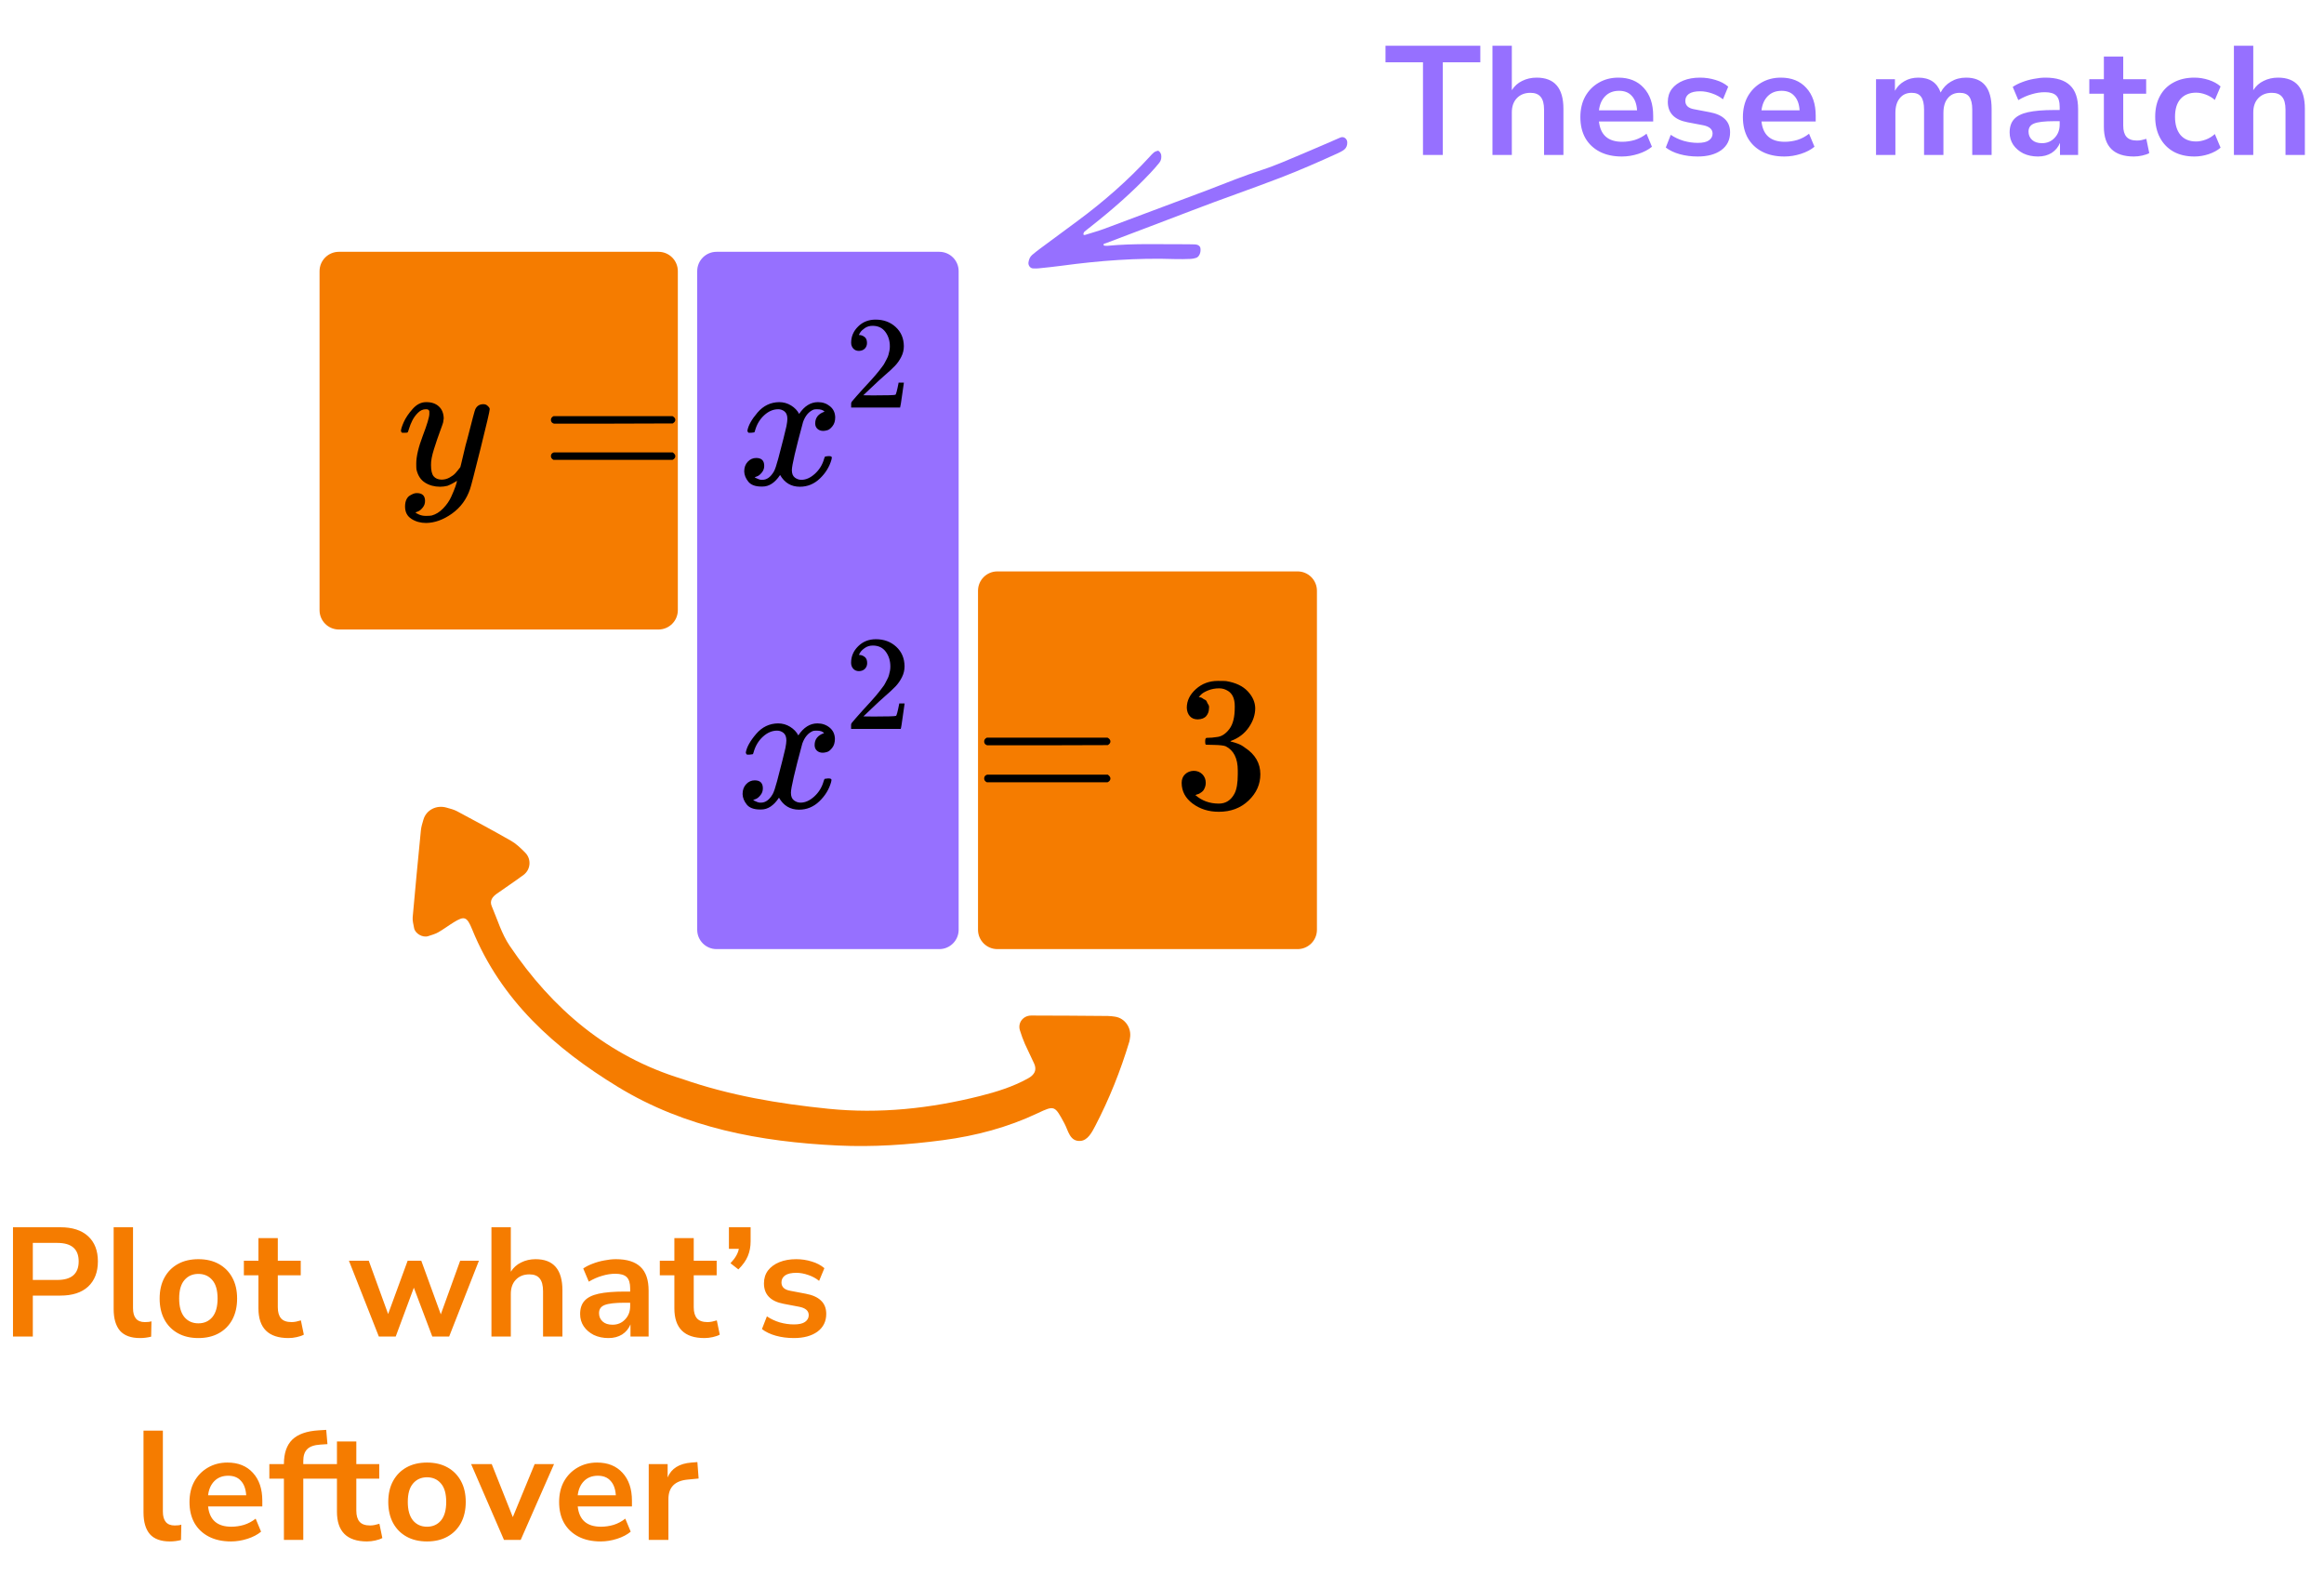
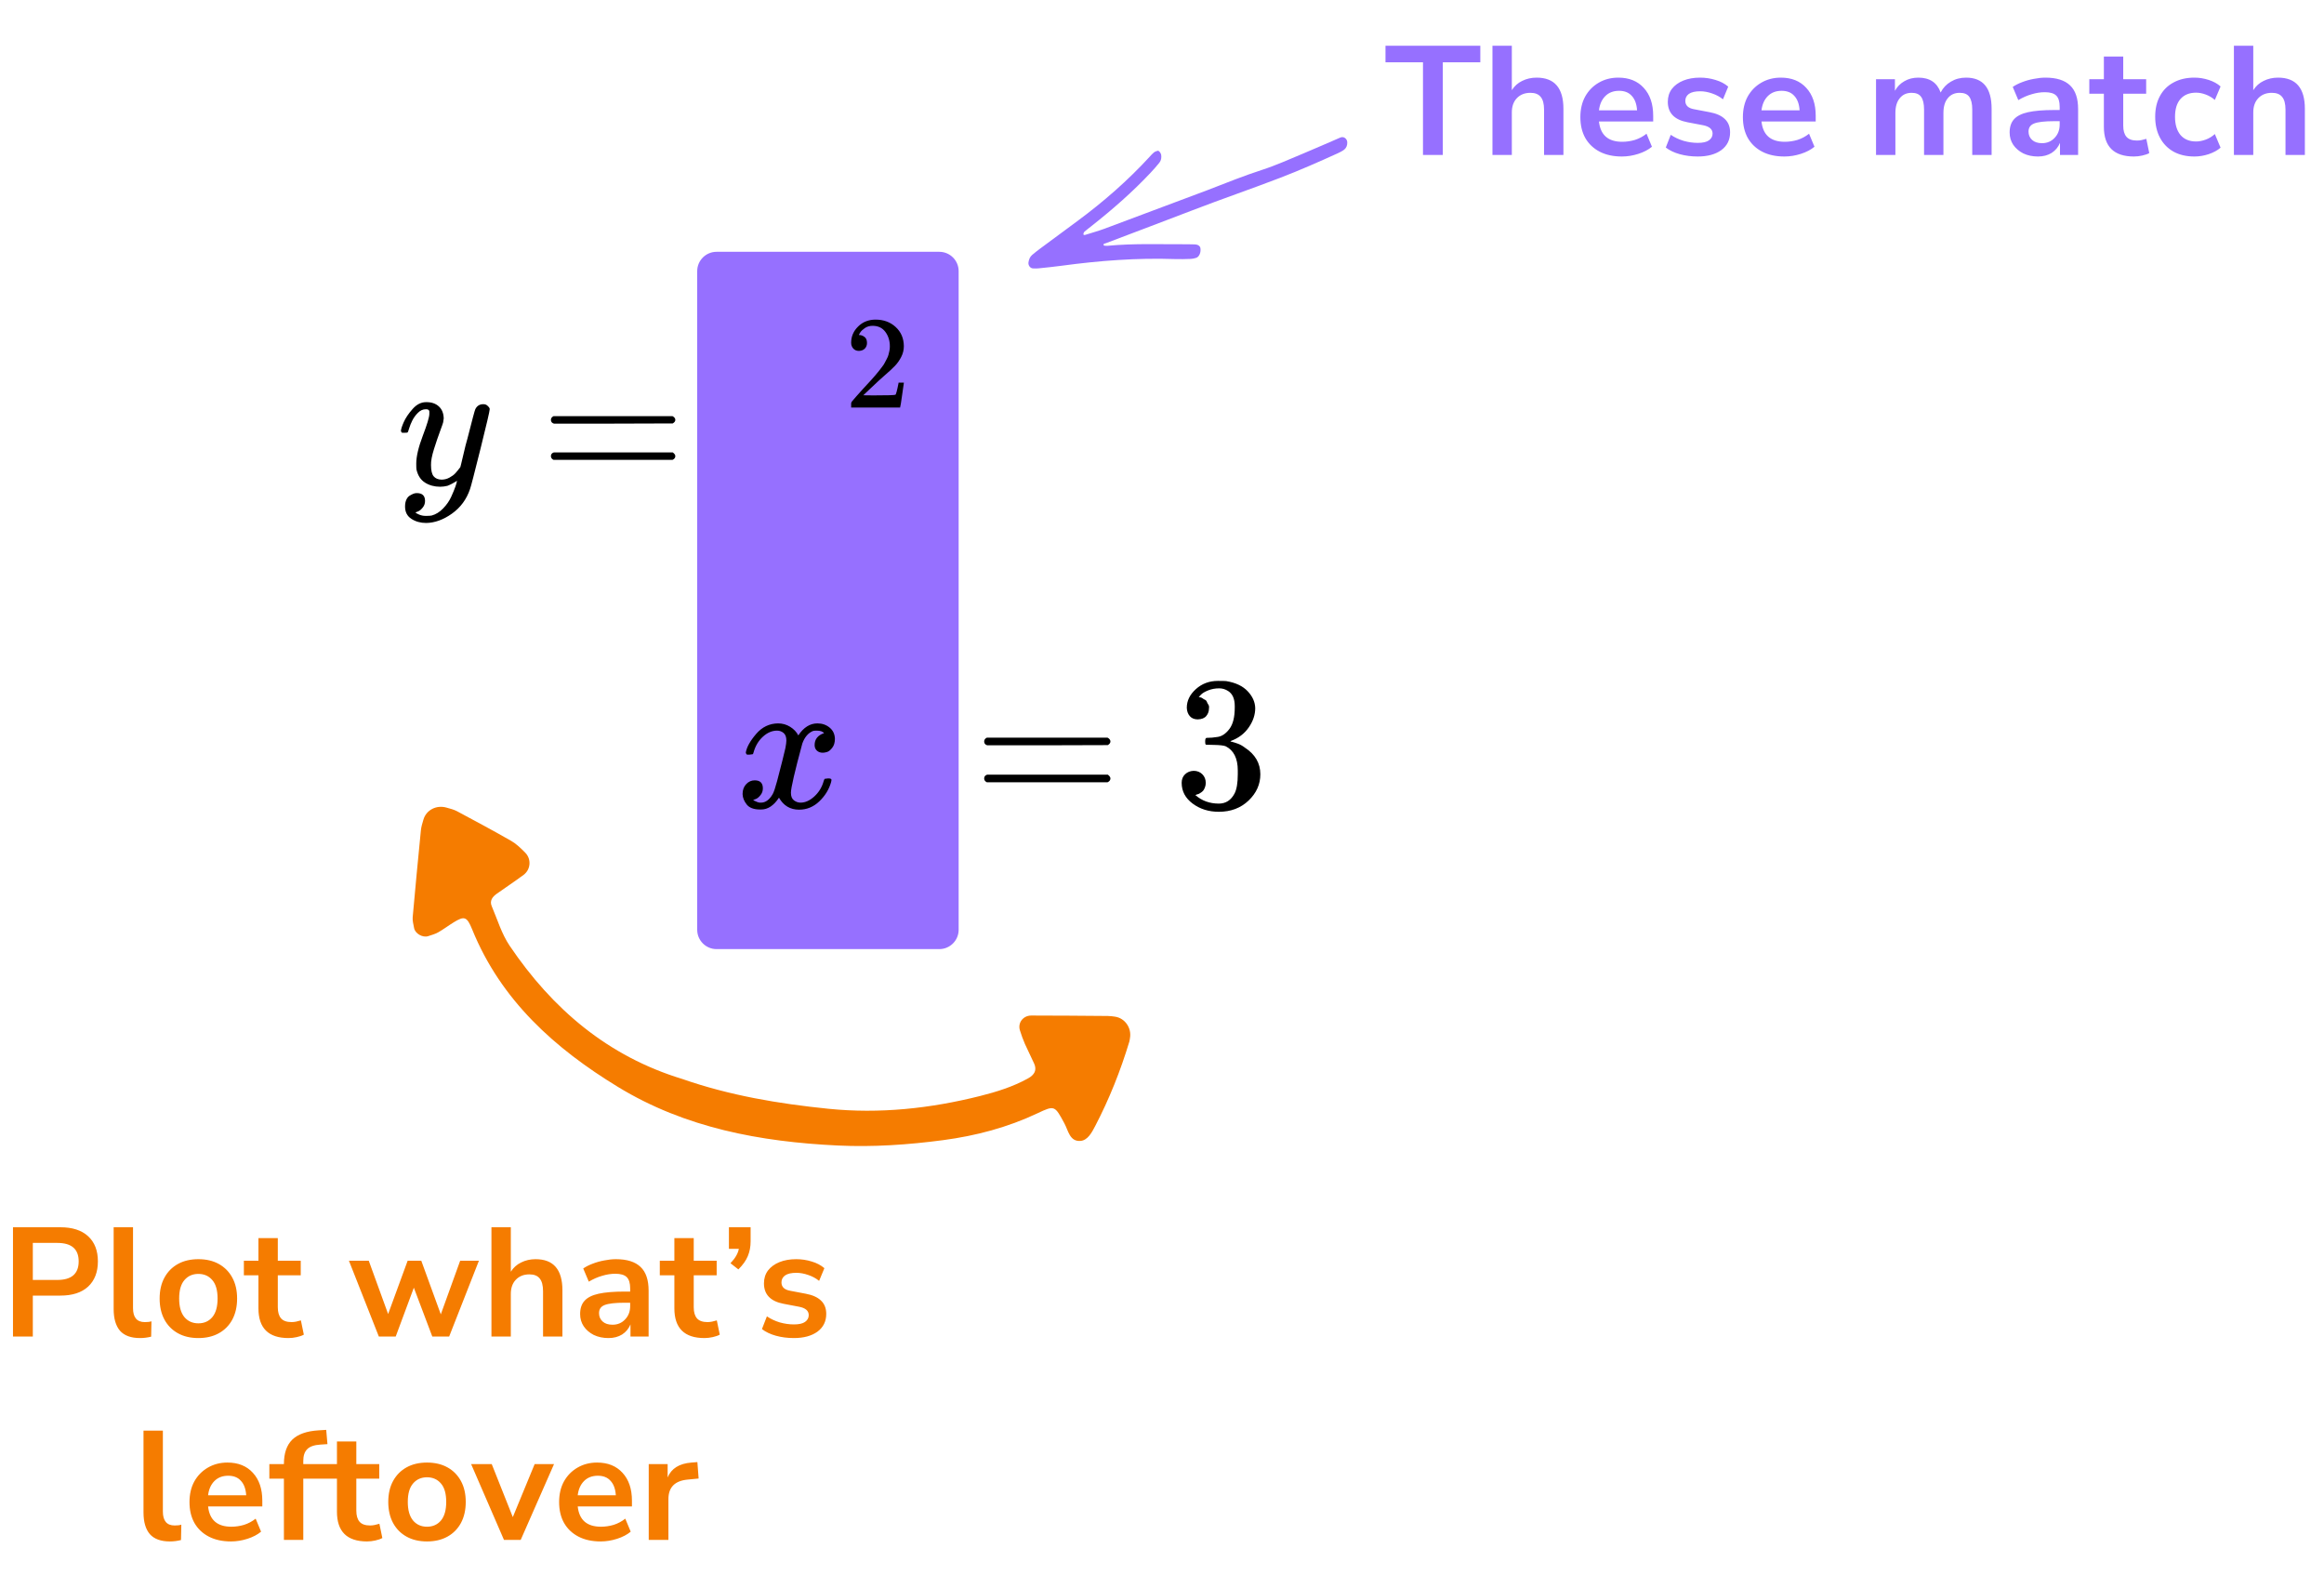
<svg xmlns="http://www.w3.org/2000/svg" width="240" height="164" viewBox="0 0 240 164" fill="none">
  <path d="M1.341 138V126.72H6.237C7.475 126.72 8.429 127.029 9.101 127.648C9.773 128.267 10.109 129.131 10.109 130.24C10.109 131.349 9.773 132.219 9.101 132.848C8.429 133.467 7.475 133.776 6.237 133.776H3.389V138H1.341ZM3.389 132.16H5.917C7.389 132.16 8.125 131.52 8.125 130.24C8.125 128.971 7.389 128.336 5.917 128.336H3.389V132.16ZM14.457 138.16C13.529 138.16 12.841 137.909 12.393 137.408C11.956 136.896 11.737 136.149 11.737 135.168V126.72H13.737V135.072C13.737 136.032 14.142 136.512 14.953 136.512C15.07 136.512 15.188 136.507 15.305 136.496C15.422 136.485 15.534 136.464 15.641 136.432L15.609 138.016C15.225 138.112 14.841 138.16 14.457 138.16ZM20.486 138.16C19.675 138.16 18.971 137.995 18.374 137.664C17.777 137.333 17.313 136.864 16.982 136.256C16.651 135.637 16.486 134.912 16.486 134.08C16.486 133.248 16.651 132.528 16.982 131.92C17.313 131.312 17.777 130.843 18.374 130.512C18.971 130.181 19.675 130.016 20.486 130.016C21.297 130.016 22.001 130.181 22.598 130.512C23.195 130.843 23.66 131.312 23.99 131.92C24.321 132.528 24.486 133.248 24.486 134.08C24.486 134.912 24.321 135.637 23.99 136.256C23.66 136.864 23.195 137.333 22.598 137.664C22.001 137.995 21.297 138.16 20.486 138.16ZM20.486 136.64C21.084 136.64 21.564 136.427 21.926 136C22.289 135.563 22.47 134.923 22.47 134.08C22.47 133.227 22.289 132.592 21.926 132.176C21.564 131.749 21.084 131.536 20.486 131.536C19.889 131.536 19.409 131.749 19.046 132.176C18.683 132.592 18.502 133.227 18.502 134.08C18.502 134.923 18.683 135.563 19.046 136C19.409 136.427 19.889 136.64 20.486 136.64ZM29.793 138.16C27.723 138.16 26.689 137.136 26.689 135.088V131.68H25.185V130.176H26.689V127.84H28.689V130.176H31.057V131.68H28.689V134.976C28.689 135.488 28.801 135.872 29.025 136.128C29.249 136.384 29.611 136.512 30.113 136.512C30.262 136.512 30.417 136.496 30.577 136.464C30.737 136.421 30.902 136.379 31.073 136.336L31.377 137.808C31.185 137.915 30.939 138 30.641 138.064C30.353 138.128 30.07 138.16 29.793 138.16ZM39.122 138L36.034 130.176H38.082L40.082 135.68L42.098 130.176H43.506L45.522 135.712L47.522 130.176H49.458L46.386 138H44.642L42.738 132.96L40.866 138H39.122ZM50.752 138V126.72H52.752V131.312C53.019 130.885 53.377 130.565 53.825 130.352C54.273 130.128 54.769 130.016 55.312 130.016C57.158 130.016 58.081 131.088 58.081 133.232V138H56.081V133.328C56.081 132.72 55.963 132.277 55.728 132C55.505 131.723 55.153 131.584 54.672 131.584C54.086 131.584 53.617 131.771 53.264 132.144C52.923 132.507 52.752 132.992 52.752 133.6V138H50.752ZM62.838 138.16C62.273 138.16 61.766 138.053 61.318 137.84C60.88 137.616 60.534 137.317 60.278 136.944C60.032 136.571 59.91 136.149 59.91 135.68C59.91 135.104 60.059 134.651 60.358 134.32C60.657 133.979 61.142 133.733 61.814 133.584C62.486 133.435 63.387 133.36 64.518 133.36H65.078V133.024C65.078 132.491 64.96 132.107 64.726 131.872C64.491 131.637 64.097 131.52 63.542 131.52C63.105 131.52 62.657 131.589 62.198 131.728C61.739 131.856 61.275 132.059 60.806 132.336L60.23 130.976C60.507 130.784 60.833 130.619 61.206 130.48C61.59 130.331 61.99 130.219 62.406 130.144C62.833 130.059 63.233 130.016 63.606 130.016C64.747 130.016 65.595 130.283 66.15 130.816C66.704 131.339 66.982 132.155 66.982 133.264V138H65.11V136.752C64.928 137.189 64.641 137.536 64.246 137.792C63.851 138.037 63.382 138.16 62.838 138.16ZM63.254 136.784C63.776 136.784 64.209 136.603 64.55 136.24C64.902 135.877 65.078 135.419 65.078 134.864V134.512H64.534C63.531 134.512 62.833 134.592 62.438 134.752C62.054 134.901 61.862 135.179 61.862 135.584C61.862 135.936 61.984 136.224 62.23 136.448C62.475 136.672 62.816 136.784 63.254 136.784ZM72.746 138.16C70.677 138.16 69.642 137.136 69.642 135.088V131.68H68.138V130.176H69.642V127.84H71.642V130.176H74.01V131.68H71.642V134.976C71.642 135.488 71.754 135.872 71.978 136.128C72.202 136.384 72.564 136.512 73.066 136.512C73.215 136.512 73.37 136.496 73.53 136.464C73.69 136.421 73.855 136.379 74.026 136.336L74.33 137.808C74.138 137.915 73.892 138 73.594 138.064C73.306 138.128 73.023 138.16 72.746 138.16ZM76.252 131.072L75.436 130.432C75.927 129.92 76.215 129.424 76.3 128.944H75.276V126.72H77.516V128.176C77.516 128.731 77.421 129.237 77.228 129.696C77.047 130.144 76.722 130.603 76.252 131.072ZM81.982 138.16C81.321 138.16 80.702 138.08 80.126 137.92C79.55 137.76 79.07 137.531 78.686 137.232L79.198 135.92C79.593 136.187 80.035 136.395 80.526 136.544C81.017 136.683 81.507 136.752 81.998 136.752C82.51 136.752 82.889 136.667 83.134 136.496C83.39 136.315 83.518 136.08 83.518 135.792C83.518 135.344 83.188 135.056 82.526 134.928L80.926 134.624C79.572 134.368 78.894 133.664 78.894 132.512C78.894 132 79.033 131.557 79.31 131.184C79.598 130.811 79.993 130.523 80.494 130.32C80.996 130.117 81.572 130.016 82.222 130.016C82.777 130.016 83.31 130.096 83.822 130.256C84.334 130.405 84.772 130.635 85.134 130.944L84.59 132.256C84.281 132 83.907 131.797 83.47 131.648C83.043 131.499 82.633 131.424 82.238 131.424C81.716 131.424 81.326 131.515 81.07 131.696C80.825 131.877 80.702 132.117 80.702 132.416C80.702 132.885 81.006 133.173 81.614 133.28L83.214 133.584C83.907 133.712 84.43 133.947 84.782 134.288C85.145 134.629 85.326 135.088 85.326 135.664C85.326 136.443 85.022 137.056 84.414 137.504C83.806 137.941 82.996 138.16 81.982 138.16ZM17.54 159.16C16.612 159.16 15.924 158.909 15.476 158.408C15.038 157.896 14.82 157.149 14.82 156.168V147.72H16.82V156.072C16.82 157.032 17.225 157.512 18.036 157.512C18.153 157.512 18.27 157.507 18.388 157.496C18.505 157.485 18.617 157.464 18.724 157.432L18.692 159.016C18.308 159.112 17.924 159.16 17.54 159.16ZM23.857 159.16C22.972 159.16 22.209 158.995 21.569 158.664C20.929 158.333 20.433 157.864 20.081 157.256C19.74 156.648 19.569 155.928 19.569 155.096C19.569 154.285 19.734 153.576 20.065 152.968C20.406 152.36 20.87 151.885 21.457 151.544C22.054 151.192 22.732 151.016 23.489 151.016C24.598 151.016 25.473 151.368 26.113 152.072C26.764 152.776 27.089 153.736 27.089 154.952V155.544H21.489C21.638 156.941 22.438 157.64 23.889 157.64C24.326 157.64 24.764 157.576 25.201 157.448C25.638 157.309 26.038 157.096 26.401 156.808L26.961 158.152C26.588 158.461 26.118 158.707 25.553 158.888C24.988 159.069 24.422 159.16 23.857 159.16ZM23.569 152.376C22.982 152.376 22.508 152.557 22.145 152.92C21.782 153.283 21.564 153.773 21.489 154.392H25.425C25.382 153.741 25.201 153.245 24.881 152.904C24.572 152.552 24.134 152.376 23.569 152.376ZM29.32 159V152.68H27.816V151.176H29.32V151.16C29.32 150.051 29.608 149.213 30.184 148.648C30.77 148.083 31.677 147.763 32.904 147.688L33.688 147.64L33.816 149.112L33.08 149.16C32.44 149.203 31.986 149.363 31.72 149.64C31.453 149.907 31.32 150.307 31.32 150.84V151.176H33.448V152.68H31.32V159H29.32ZM37.901 159.16C35.831 159.16 34.797 158.136 34.797 156.088V152.68H33.293V151.176H34.797V148.84H36.797V151.176H39.165V152.68H36.797V155.976C36.797 156.488 36.909 156.872 37.133 157.128C37.357 157.384 37.719 157.512 38.221 157.512C38.37 157.512 38.525 157.496 38.685 157.464C38.845 157.421 39.01 157.379 39.181 157.336L39.485 158.808C39.293 158.915 39.047 159 38.749 159.064C38.461 159.128 38.178 159.16 37.901 159.16ZM44.097 159.16C43.286 159.16 42.582 158.995 41.985 158.664C41.388 158.333 40.924 157.864 40.593 157.256C40.262 156.637 40.097 155.912 40.097 155.08C40.097 154.248 40.262 153.528 40.593 152.92C40.924 152.312 41.388 151.843 41.985 151.512C42.582 151.181 43.286 151.016 44.097 151.016C44.908 151.016 45.612 151.181 46.209 151.512C46.806 151.843 47.27 152.312 47.601 152.92C47.932 153.528 48.097 154.248 48.097 155.08C48.097 155.912 47.932 156.637 47.601 157.256C47.27 157.864 46.806 158.333 46.209 158.664C45.612 158.995 44.908 159.16 44.097 159.16ZM44.097 157.64C44.694 157.64 45.174 157.427 45.537 157C45.9 156.563 46.081 155.923 46.081 155.08C46.081 154.227 45.9 153.592 45.537 153.176C45.174 152.749 44.694 152.536 44.097 152.536C43.5 152.536 43.02 152.749 42.657 153.176C42.294 153.592 42.113 154.227 42.113 155.08C42.113 155.923 42.294 156.563 42.657 157C43.02 157.427 43.5 157.64 44.097 157.64ZM52.046 159L48.654 151.176H50.782L52.958 156.648L55.214 151.176H57.214L53.774 159H52.046ZM62.029 159.16C61.144 159.16 60.381 158.995 59.741 158.664C59.101 158.333 58.605 157.864 58.253 157.256C57.911 156.648 57.741 155.928 57.741 155.096C57.741 154.285 57.906 153.576 58.237 152.968C58.578 152.36 59.042 151.885 59.629 151.544C60.226 151.192 60.904 151.016 61.661 151.016C62.77 151.016 63.645 151.368 64.285 152.072C64.936 152.776 65.261 153.736 65.261 154.952V155.544H59.661C59.81 156.941 60.61 157.64 62.061 157.64C62.498 157.64 62.935 157.576 63.373 157.448C63.81 157.309 64.21 157.096 64.573 156.808L65.133 158.152C64.76 158.461 64.29 158.707 63.725 158.888C63.16 159.069 62.594 159.16 62.029 159.16ZM61.741 152.376C61.154 152.376 60.679 152.557 60.317 152.92C59.954 153.283 59.736 153.773 59.661 154.392H63.597C63.554 153.741 63.373 153.245 63.053 152.904C62.743 152.552 62.306 152.376 61.741 152.376ZM66.995 159V151.176H68.947V152.552C69.331 151.624 70.152 151.112 71.411 151.016L72.019 150.968L72.147 152.664L70.995 152.776C69.683 152.904 69.027 153.576 69.027 154.792V159H66.995Z" fill="#F57C00" />
  <path d="M146.952 16V6.432H143.08V4.72H152.872V6.432H149V16H146.952ZM154.127 16V4.72H156.127V9.312C156.394 8.885 156.751 8.565 157.199 8.352C157.647 8.128 158.144 8.016 158.688 8.016C160.533 8.016 161.455 9.088 161.455 11.232V16H159.456V11.328C159.456 10.72 159.338 10.277 159.103 10C158.879 9.723 158.527 9.584 158.047 9.584C157.461 9.584 156.991 9.771 156.639 10.144C156.298 10.507 156.127 10.992 156.127 11.6V16H154.127ZM167.493 16.16C166.608 16.16 165.845 15.995 165.205 15.664C164.565 15.333 164.069 14.864 163.717 14.256C163.376 13.648 163.205 12.928 163.205 12.096C163.205 11.285 163.37 10.576 163.701 9.968C164.042 9.36 164.506 8.885 165.093 8.544C165.69 8.192 166.368 8.016 167.125 8.016C168.234 8.016 169.109 8.368 169.749 9.072C170.4 9.776 170.725 10.736 170.725 11.952V12.544H165.125C165.274 13.941 166.074 14.64 167.525 14.64C167.962 14.64 168.4 14.576 168.837 14.448C169.274 14.309 169.674 14.096 170.037 13.808L170.597 15.152C170.224 15.461 169.754 15.707 169.189 15.888C168.624 16.069 168.058 16.16 167.493 16.16ZM167.205 9.376C166.618 9.376 166.144 9.557 165.781 9.92C165.418 10.283 165.2 10.773 165.125 11.392H169.061C169.018 10.741 168.837 10.245 168.517 9.904C168.208 9.552 167.77 9.376 167.205 9.376ZM175.323 16.16C174.661 16.16 174.043 16.08 173.467 15.92C172.891 15.76 172.411 15.531 172.027 15.232L172.539 13.92C172.933 14.187 173.376 14.395 173.867 14.544C174.357 14.683 174.848 14.752 175.339 14.752C175.851 14.752 176.229 14.667 176.475 14.496C176.731 14.315 176.859 14.08 176.859 13.792C176.859 13.344 176.528 13.056 175.867 12.928L174.267 12.624C172.912 12.368 172.235 11.664 172.235 10.512C172.235 10 172.373 9.557 172.651 9.184C172.939 8.811 173.333 8.523 173.835 8.32C174.336 8.117 174.912 8.016 175.563 8.016C176.117 8.016 176.651 8.096 177.163 8.256C177.675 8.405 178.112 8.635 178.475 8.944L177.931 10.256C177.621 10 177.248 9.797 176.811 9.648C176.384 9.499 175.973 9.424 175.579 9.424C175.056 9.424 174.667 9.515 174.411 9.696C174.165 9.877 174.043 10.117 174.043 10.416C174.043 10.885 174.347 11.173 174.955 11.28L176.555 11.584C177.248 11.712 177.771 11.947 178.123 12.288C178.485 12.629 178.667 13.088 178.667 13.664C178.667 14.443 178.363 15.056 177.755 15.504C177.147 15.941 176.336 16.16 175.323 16.16ZM184.277 16.16C183.392 16.16 182.629 15.995 181.989 15.664C181.349 15.333 180.853 14.864 180.501 14.256C180.16 13.648 179.989 12.928 179.989 12.096C179.989 11.285 180.155 10.576 180.485 9.968C180.827 9.36 181.291 8.885 181.877 8.544C182.475 8.192 183.152 8.016 183.909 8.016C185.019 8.016 185.893 8.368 186.533 9.072C187.184 9.776 187.509 10.736 187.509 11.952V12.544H181.909C182.059 13.941 182.859 14.64 184.309 14.64C184.747 14.64 185.184 14.576 185.621 14.448C186.059 14.309 186.459 14.096 186.821 13.808L187.381 15.152C187.008 15.461 186.539 15.707 185.973 15.888C185.408 16.069 184.843 16.16 184.277 16.16ZM183.989 9.376C183.403 9.376 182.928 9.557 182.565 9.92C182.203 10.283 181.984 10.773 181.909 11.392H185.845C185.803 10.741 185.621 10.245 185.301 9.904C184.992 9.552 184.555 9.376 183.989 9.376ZM193.738 16V8.176H195.69V9.376C195.924 8.949 196.25 8.619 196.666 8.384C197.082 8.139 197.562 8.016 198.106 8.016C199.279 8.016 200.047 8.528 200.41 9.552C200.655 9.072 201.007 8.699 201.466 8.432C201.924 8.155 202.447 8.016 203.034 8.016C204.794 8.016 205.674 9.088 205.674 11.232V16H203.674V11.312C203.674 10.715 203.572 10.277 203.37 10C203.178 9.723 202.847 9.584 202.378 9.584C201.855 9.584 201.444 9.771 201.146 10.144C200.847 10.507 200.698 11.013 200.698 11.664V16H198.698V11.312C198.698 10.715 198.596 10.277 198.394 10C198.202 9.723 197.876 9.584 197.418 9.584C196.895 9.584 196.484 9.771 196.186 10.144C195.887 10.507 195.738 11.013 195.738 11.664V16H193.738ZM210.463 16.16C209.898 16.16 209.391 16.053 208.943 15.84C208.506 15.616 208.159 15.317 207.903 14.944C207.658 14.571 207.535 14.149 207.535 13.68C207.535 13.104 207.684 12.651 207.983 12.32C208.282 11.979 208.767 11.733 209.439 11.584C210.111 11.435 211.012 11.36 212.143 11.36H212.703V11.024C212.703 10.491 212.586 10.107 212.351 9.872C212.116 9.637 211.722 9.52 211.167 9.52C210.73 9.52 210.282 9.589 209.823 9.728C209.364 9.856 208.9 10.059 208.431 10.336L207.855 8.976C208.132 8.784 208.458 8.619 208.831 8.48C209.215 8.331 209.615 8.219 210.031 8.144C210.458 8.059 210.858 8.016 211.231 8.016C212.372 8.016 213.22 8.283 213.775 8.816C214.33 9.339 214.607 10.155 214.607 11.264V16H212.735V14.752C212.554 15.189 212.266 15.536 211.871 15.792C211.476 16.037 211.007 16.16 210.463 16.16ZM210.879 14.784C211.402 14.784 211.834 14.603 212.175 14.24C212.527 13.877 212.703 13.419 212.703 12.864V12.512H212.159C211.156 12.512 210.458 12.592 210.063 12.752C209.679 12.901 209.487 13.179 209.487 13.584C209.487 13.936 209.61 14.224 209.855 14.448C210.1 14.672 210.442 14.784 210.879 14.784ZM220.371 16.16C218.302 16.16 217.267 15.136 217.267 13.088V9.68H215.763V8.176H217.267V5.84H219.267V8.176H221.635V9.68H219.267V12.976C219.267 13.488 219.379 13.872 219.603 14.128C219.827 14.384 220.19 14.512 220.691 14.512C220.84 14.512 220.995 14.496 221.155 14.464C221.315 14.421 221.48 14.379 221.651 14.336L221.955 15.808C221.763 15.915 221.518 16 221.219 16.064C220.931 16.128 220.648 16.16 220.371 16.16ZM226.615 16.16C225.794 16.16 225.079 15.995 224.471 15.664C223.863 15.323 223.394 14.843 223.063 14.224C222.733 13.605 222.567 12.88 222.567 12.048C222.567 11.216 222.733 10.501 223.063 9.904C223.394 9.296 223.863 8.832 224.471 8.512C225.079 8.181 225.794 8.016 226.615 8.016C227.117 8.016 227.613 8.096 228.103 8.256C228.594 8.416 228.999 8.64 229.319 8.928L228.727 10.32C228.45 10.075 228.135 9.888 227.783 9.76C227.442 9.632 227.111 9.568 226.791 9.568C226.098 9.568 225.559 9.787 225.175 10.224C224.802 10.651 224.615 11.264 224.615 12.064C224.615 12.853 224.802 13.477 225.175 13.936C225.559 14.384 226.098 14.608 226.791 14.608C227.101 14.608 227.431 14.544 227.783 14.416C228.135 14.288 228.45 14.096 228.727 13.84L229.319 15.248C228.999 15.525 228.589 15.749 228.087 15.92C227.597 16.08 227.106 16.16 226.615 16.16ZM230.696 16V4.72H232.696V9.312C232.963 8.885 233.32 8.565 233.768 8.352C234.216 8.128 234.712 8.016 235.256 8.016C237.102 8.016 238.024 9.088 238.024 11.232V16H236.024V11.328C236.024 10.72 235.907 10.277 235.672 10C235.448 9.723 235.096 9.584 234.616 9.584C234.03 9.584 233.56 9.771 233.208 10.144C232.867 10.507 232.696 10.992 232.696 11.6V16H230.696Z" fill="#9670FF" />
  <path d="M72 28C72 26.895 72.895 26 74 26H97C98.105 26 99 26.895 99 28V96C99 97.105 98.105 98 97 98H74C72.895 98 72 97.105 72 96V28Z" fill="#9670FF" />
-   <path d="M33 28C33 26.895 33.895 26 35 26H68C69.105 26 70 26.895 70 28V63C70 64.105 69.105 65 68 65H35C33.895 65 33 64.105 33 63V28Z" fill="#F57C00" />
-   <path d="M101 61C101 59.895 101.895 59 103 59H134C135.105 59 136 59.895 136 61V96C136 97.105 135.105 98 134 98H103C101.895 98 101 97.105 101 96V61Z" fill="#F57C00" />
  <path d="M41.405 44.512C41.405 44.332 41.502 44.023 41.695 43.586C41.888 43.149 42.196 42.693 42.621 42.217C43.045 41.742 43.521 41.51 44.048 41.523C44.576 41.523 45 41.671 45.322 41.967C45.643 42.262 45.81 42.674 45.823 43.201C45.797 43.445 45.778 43.58 45.765 43.606C45.765 43.644 45.662 43.94 45.457 44.493C45.251 45.045 45.039 45.669 44.82 46.363C44.601 47.057 44.498 47.61 44.511 48.021C44.511 48.574 44.601 48.96 44.781 49.178C44.961 49.397 45.231 49.513 45.592 49.525C45.887 49.525 46.164 49.455 46.421 49.313C46.678 49.172 46.878 49.024 47.019 48.87C47.161 48.715 47.334 48.503 47.54 48.233C47.54 48.221 47.572 48.092 47.637 47.848C47.701 47.604 47.791 47.224 47.907 46.71C48.022 46.196 48.145 45.72 48.273 45.283C48.762 43.355 49.032 42.346 49.084 42.256C49.251 41.909 49.527 41.735 49.913 41.735C50.08 41.735 50.215 41.78 50.318 41.87C50.421 41.96 50.492 42.037 50.53 42.102C50.569 42.166 50.582 42.224 50.569 42.275C50.569 42.442 50.254 43.792 49.624 46.325C48.993 48.857 48.633 50.245 48.543 50.49C48.183 51.556 47.559 52.405 46.672 53.035C45.785 53.665 44.897 53.986 44.01 53.999C43.431 53.999 42.923 53.858 42.486 53.575C42.048 53.292 41.83 52.868 41.83 52.302C41.83 52.019 41.875 51.782 41.965 51.589C42.055 51.396 42.177 51.254 42.331 51.164C42.486 51.075 42.614 51.01 42.717 50.972C42.82 50.933 42.929 50.914 43.045 50.914C43.611 50.914 43.894 51.184 43.894 51.724C43.894 51.981 43.817 52.206 43.662 52.399C43.508 52.591 43.36 52.72 43.219 52.784C43.077 52.849 42.994 52.881 42.968 52.881L42.91 52.9C42.936 52.964 43.058 53.041 43.277 53.131C43.495 53.221 43.714 53.266 43.932 53.266H44.087C44.306 53.266 44.473 53.253 44.588 53.228C45.013 53.112 45.405 52.868 45.765 52.495C46.125 52.122 46.402 51.724 46.595 51.299C46.788 50.875 46.936 50.515 47.038 50.22C47.141 49.924 47.193 49.731 47.193 49.641L47.077 49.718C47 49.77 46.878 49.84 46.711 49.93C46.543 50.02 46.376 50.097 46.209 50.162C45.952 50.226 45.701 50.258 45.457 50.258C44.865 50.258 44.344 50.117 43.894 49.834C43.444 49.551 43.148 49.095 43.007 48.465C42.994 48.375 42.987 48.176 42.987 47.867C42.987 47.134 43.212 46.177 43.662 44.994C44.113 43.811 44.338 43.059 44.338 42.738C44.338 42.725 44.338 42.712 44.338 42.699C44.338 42.584 44.338 42.507 44.338 42.468C44.338 42.429 44.312 42.384 44.261 42.333C44.209 42.282 44.138 42.256 44.048 42.256H43.971C43.675 42.256 43.405 42.378 43.161 42.622C42.916 42.866 42.724 43.13 42.582 43.413C42.441 43.696 42.331 43.965 42.254 44.223C42.177 44.48 42.126 44.621 42.1 44.647C42.074 44.673 41.971 44.685 41.791 44.685H41.521C41.444 44.608 41.405 44.55 41.405 44.512Z" fill="black" />
  <path d="M56.893 43.355C56.893 43.188 56.983 43.06 57.163 42.97H69.452C69.644 43.073 69.741 43.201 69.741 43.355C69.741 43.497 69.651 43.619 69.471 43.722L63.336 43.741H57.201C56.995 43.677 56.893 43.548 56.893 43.355ZM56.893 47.096C56.893 46.904 56.995 46.775 57.201 46.711H69.471C69.651 46.839 69.741 46.968 69.741 47.096C69.741 47.263 69.644 47.392 69.452 47.482H57.163C56.983 47.392 56.893 47.263 56.893 47.096Z" fill="black" />
-   <path d="M77.184 44.473C77.274 43.933 77.622 43.31 78.226 42.602C78.831 41.895 79.577 41.536 80.464 41.523C80.914 41.523 81.326 41.638 81.699 41.87C82.072 42.101 82.348 42.39 82.528 42.737C83.068 41.928 83.718 41.523 84.477 41.523C84.953 41.523 85.364 41.664 85.711 41.947C86.059 42.23 86.239 42.609 86.252 43.085C86.252 43.457 86.162 43.76 85.981 43.991C85.802 44.222 85.628 44.364 85.461 44.415C85.293 44.467 85.145 44.492 85.017 44.492C84.773 44.492 84.573 44.422 84.419 44.28C84.264 44.139 84.187 43.952 84.187 43.721C84.187 43.13 84.509 42.725 85.152 42.506C85.01 42.339 84.753 42.255 84.38 42.255C84.213 42.255 84.091 42.268 84.014 42.294C83.525 42.5 83.165 42.924 82.933 43.567C82.162 46.408 81.776 48.066 81.776 48.542C81.776 48.902 81.879 49.159 82.085 49.313C82.29 49.467 82.515 49.544 82.76 49.544C83.236 49.544 83.705 49.332 84.168 48.908C84.631 48.484 84.946 47.963 85.113 47.346C85.152 47.218 85.191 47.147 85.229 47.134C85.268 47.121 85.371 47.108 85.538 47.095H85.615C85.808 47.095 85.904 47.147 85.904 47.25C85.904 47.263 85.891 47.333 85.866 47.462C85.66 48.195 85.261 48.844 84.67 49.409C84.078 49.975 83.39 50.258 82.605 50.258C81.705 50.258 81.023 49.853 80.561 49.043C80.033 49.84 79.429 50.239 78.747 50.239H78.631C78.001 50.239 77.551 50.071 77.281 49.737C77.011 49.403 76.869 49.049 76.856 48.677C76.856 48.265 76.979 47.931 77.223 47.674C77.467 47.417 77.757 47.288 78.091 47.288C78.644 47.288 78.921 47.558 78.921 48.098C78.921 48.355 78.844 48.58 78.689 48.773C78.535 48.966 78.387 49.094 78.246 49.159C78.104 49.223 78.02 49.255 77.995 49.255L77.937 49.274C77.937 49.287 77.975 49.313 78.052 49.352C78.13 49.39 78.233 49.435 78.361 49.486C78.49 49.538 78.612 49.557 78.728 49.544C79.191 49.544 79.59 49.255 79.924 48.677C80.04 48.471 80.188 48.034 80.368 47.365C80.548 46.697 80.728 46.003 80.908 45.283C81.088 44.563 81.191 44.139 81.216 44.01C81.281 43.663 81.313 43.412 81.313 43.258C81.313 42.898 81.216 42.641 81.023 42.487C80.831 42.333 80.612 42.255 80.368 42.255C79.853 42.255 79.371 42.461 78.921 42.873C78.471 43.284 78.155 43.811 77.975 44.454C77.95 44.569 77.918 44.634 77.879 44.647C77.84 44.659 77.737 44.672 77.57 44.685H77.3C77.223 44.608 77.184 44.537 77.184 44.473Z" fill="black" />
  <path d="M88.703 36.232C88.458 36.232 88.262 36.15 88.117 35.987C87.971 35.823 87.898 35.623 87.898 35.387C87.898 34.742 88.139 34.183 88.621 33.71C89.103 33.237 89.703 33.001 90.422 33.001C91.249 33.001 91.94 33.255 92.495 33.764C93.05 34.273 93.332 34.932 93.341 35.741C93.341 36.132 93.25 36.505 93.068 36.859C92.886 37.214 92.668 37.523 92.413 37.786C92.159 38.05 91.795 38.386 91.322 38.795C90.995 39.077 90.54 39.495 89.958 40.049L89.153 40.813L90.19 40.826C91.617 40.826 92.377 40.804 92.468 40.758C92.531 40.74 92.64 40.336 92.795 39.545V39.504H93.341V39.545C93.332 39.572 93.272 39.986 93.163 40.785C93.054 41.585 92.986 42.003 92.959 42.04V42.081H87.898V41.822V41.658C87.898 41.594 87.926 41.526 87.98 41.453C88.035 41.381 88.171 41.222 88.389 40.976C88.653 40.685 88.88 40.431 89.071 40.213C89.153 40.122 89.308 39.954 89.535 39.708C89.763 39.463 89.917 39.295 89.999 39.204C90.081 39.113 90.213 38.963 90.394 38.754C90.576 38.545 90.704 38.391 90.776 38.291C90.849 38.191 90.954 38.054 91.09 37.882C91.226 37.709 91.322 37.563 91.376 37.445C91.431 37.327 91.499 37.195 91.581 37.05C91.663 36.905 91.722 36.759 91.758 36.614C91.795 36.468 91.827 36.332 91.854 36.205C91.881 36.078 91.895 35.928 91.895 35.755C91.895 35.182 91.74 34.687 91.431 34.269C91.122 33.851 90.681 33.642 90.108 33.642C89.808 33.642 89.544 33.719 89.317 33.873C89.09 34.028 88.93 34.178 88.84 34.323C88.749 34.469 88.703 34.555 88.703 34.583C88.703 34.592 88.726 34.596 88.771 34.596C88.935 34.596 89.103 34.66 89.276 34.787C89.449 34.914 89.535 35.123 89.535 35.414C89.535 35.641 89.462 35.832 89.317 35.987C89.171 36.141 88.967 36.223 88.703 36.232Z" fill="black" />
  <path d="M77.019 77.702C77.111 77.151 77.463 76.516 78.077 75.794C78.69 75.073 79.447 74.706 80.348 74.693C80.804 74.693 81.222 74.811 81.601 75.047C81.979 75.283 82.26 75.578 82.442 75.932C82.991 75.106 83.65 74.693 84.42 74.693C84.903 74.693 85.32 74.837 85.673 75.125C86.025 75.414 86.208 75.801 86.221 76.286C86.221 76.666 86.13 76.975 85.947 77.21C85.764 77.447 85.588 77.591 85.418 77.643C85.249 77.696 85.099 77.722 84.968 77.722C84.72 77.722 84.518 77.65 84.361 77.506C84.204 77.361 84.126 77.171 84.126 76.935C84.126 76.332 84.452 75.919 85.105 75.696C84.962 75.525 84.7 75.44 84.322 75.44C84.152 75.44 84.028 75.453 83.95 75.48C83.454 75.689 83.088 76.122 82.854 76.778C82.07 79.676 81.679 81.368 81.679 81.853C81.679 82.22 81.783 82.482 81.992 82.64C82.201 82.797 82.429 82.876 82.677 82.876C83.16 82.876 83.637 82.659 84.107 82.227C84.576 81.794 84.896 81.263 85.066 80.633C85.105 80.502 85.144 80.43 85.183 80.417C85.222 80.404 85.327 80.391 85.497 80.377H85.575C85.771 80.377 85.869 80.43 85.869 80.535C85.869 80.548 85.856 80.62 85.829 80.751C85.621 81.499 85.216 82.161 84.616 82.738C84.015 83.315 83.317 83.603 82.521 83.603C81.607 83.603 80.915 83.19 80.445 82.364C79.91 83.177 79.297 83.584 78.605 83.584H78.488C77.848 83.584 77.391 83.413 77.117 83.072C76.843 82.731 76.7 82.371 76.686 81.99C76.686 81.571 76.811 81.23 77.058 80.968C77.306 80.705 77.6 80.574 77.939 80.574C78.501 80.574 78.781 80.85 78.781 81.4C78.781 81.663 78.703 81.892 78.546 82.089C78.39 82.286 78.24 82.417 78.096 82.482C77.953 82.548 77.868 82.581 77.842 82.581L77.783 82.6C77.783 82.613 77.822 82.64 77.9 82.679C77.979 82.718 78.083 82.764 78.214 82.817C78.344 82.869 78.468 82.889 78.586 82.876C79.055 82.876 79.46 82.581 79.799 81.99C79.917 81.781 80.067 81.335 80.25 80.653C80.432 79.971 80.615 79.263 80.798 78.528C80.981 77.794 81.085 77.361 81.111 77.23C81.176 76.876 81.209 76.62 81.209 76.463C81.209 76.096 81.111 75.834 80.915 75.676C80.72 75.519 80.498 75.44 80.25 75.44C79.728 75.44 79.238 75.65 78.781 76.07C78.325 76.489 78.005 77.027 77.822 77.683C77.796 77.801 77.763 77.866 77.724 77.879C77.685 77.892 77.581 77.906 77.411 77.919H77.137C77.058 77.84 77.019 77.768 77.019 77.702Z" fill="black" />
-   <path d="M88.708 69.298C88.459 69.298 88.261 69.215 88.113 69.048C87.965 68.881 87.892 68.677 87.892 68.436C87.892 67.778 88.136 67.208 88.625 66.726C89.114 66.243 89.723 66.002 90.452 66.002C91.292 66.002 91.993 66.262 92.556 66.781C93.119 67.3 93.405 67.973 93.414 68.798C93.414 69.197 93.322 69.577 93.138 69.938C92.953 70.3 92.731 70.615 92.473 70.884C92.215 71.153 91.846 71.496 91.366 71.913C91.034 72.2 90.572 72.627 89.982 73.192L89.165 73.971L90.217 73.985C91.666 73.985 92.436 73.962 92.528 73.916C92.593 73.897 92.704 73.484 92.861 72.678V72.636H93.414V72.678C93.405 72.706 93.345 73.128 93.234 73.944C93.124 74.759 93.055 75.186 93.027 75.223V75.265H87.892V75V74.834C87.892 74.769 87.919 74.699 87.975 74.625C88.03 74.551 88.168 74.388 88.39 74.138C88.657 73.841 88.888 73.582 89.082 73.359C89.165 73.267 89.322 73.095 89.553 72.845C89.783 72.594 89.94 72.423 90.023 72.33C90.106 72.237 90.24 72.085 90.425 71.871C90.609 71.658 90.738 71.5 90.812 71.398C90.886 71.296 90.992 71.157 91.13 70.981C91.269 70.805 91.366 70.657 91.421 70.536C91.477 70.416 91.546 70.281 91.629 70.133C91.712 69.984 91.772 69.836 91.809 69.688C91.846 69.54 91.878 69.4 91.906 69.271C91.933 69.141 91.947 68.988 91.947 68.812C91.947 68.228 91.79 67.722 91.477 67.296C91.163 66.869 90.715 66.656 90.134 66.656C89.829 66.656 89.562 66.735 89.331 66.892C89.1 67.05 88.939 67.203 88.847 67.351C88.754 67.5 88.708 67.588 88.708 67.616C88.708 67.625 88.731 67.63 88.778 67.63C88.944 67.63 89.114 67.695 89.29 67.824C89.465 67.954 89.553 68.167 89.553 68.464C89.553 68.696 89.479 68.891 89.331 69.048C89.183 69.206 88.976 69.289 88.708 69.298Z" fill="black" />
  <path d="M101.635 76.562C101.635 76.391 101.726 76.26 101.909 76.168H114.38C114.576 76.273 114.674 76.405 114.674 76.562C114.674 76.706 114.582 76.831 114.4 76.936L108.174 76.955H101.948C101.739 76.89 101.635 76.759 101.635 76.562ZM101.635 80.378C101.635 80.181 101.739 80.05 101.948 79.985H114.4C114.582 80.116 114.674 80.247 114.674 80.378C114.674 80.549 114.576 80.68 114.38 80.772H101.909C101.726 80.68 101.635 80.549 101.635 80.378Z" fill="black" />
  <path d="M123.695 74.28C123.343 74.28 123.069 74.168 122.873 73.946C122.677 73.723 122.573 73.434 122.56 73.08C122.56 72.359 122.873 71.716 123.5 71.152C124.126 70.588 124.883 70.306 125.771 70.306C126.227 70.306 126.515 70.313 126.632 70.326C127.598 70.484 128.335 70.831 128.844 71.369C129.353 71.906 129.614 72.49 129.627 73.119C129.627 73.801 129.406 74.464 128.962 75.106C128.518 75.749 127.905 76.214 127.122 76.503L127.063 76.542C127.063 76.555 127.122 76.575 127.239 76.601C127.356 76.627 127.546 76.686 127.807 76.778C128.068 76.87 128.316 77.008 128.551 77.191C129.621 77.886 130.156 78.804 130.156 79.945C130.156 80.981 129.751 81.886 128.942 82.66C128.133 83.433 127.108 83.82 125.869 83.82C124.824 83.82 123.924 83.538 123.167 82.975C122.41 82.411 122.031 81.696 122.031 80.83C122.031 80.463 122.149 80.168 122.384 79.945C122.619 79.722 122.912 79.604 123.265 79.591C123.63 79.591 123.93 79.709 124.165 79.945C124.4 80.181 124.518 80.476 124.518 80.83C124.518 80.975 124.498 81.106 124.459 81.224C124.42 81.342 124.374 81.447 124.322 81.538C124.27 81.63 124.198 81.709 124.107 81.775C124.015 81.84 123.937 81.893 123.872 81.932C123.806 81.971 123.741 81.998 123.676 82.011C123.611 82.024 123.558 82.043 123.519 82.07L123.441 82.089C124.107 82.679 124.916 82.975 125.869 82.975C126.586 82.975 127.128 82.627 127.493 81.932C127.715 81.499 127.826 80.837 127.826 79.945V79.552C127.826 78.306 127.409 77.473 126.573 77.054C126.378 76.975 125.979 76.929 125.379 76.916L124.557 76.896L124.498 76.857C124.472 76.817 124.459 76.713 124.459 76.542C124.459 76.306 124.511 76.188 124.616 76.188C124.981 76.188 125.359 76.155 125.751 76.09C126.195 76.024 126.599 75.749 126.965 75.263C127.33 74.778 127.513 74.044 127.513 73.06V72.903C127.513 72.156 127.285 71.638 126.828 71.349C126.541 71.165 126.234 71.074 125.908 71.074C125.49 71.074 125.105 71.146 124.753 71.29C124.4 71.434 124.152 71.585 124.009 71.743C123.865 71.9 123.793 71.978 123.793 71.978H123.852C123.891 71.992 123.943 72.005 124.009 72.018C124.074 72.031 124.139 72.064 124.204 72.116C124.27 72.169 124.348 72.215 124.439 72.254C124.531 72.293 124.596 72.365 124.635 72.47C124.674 72.575 124.726 72.674 124.792 72.765C124.857 72.857 124.877 72.988 124.85 73.159C124.85 73.447 124.759 73.703 124.576 73.926C124.394 74.149 124.1 74.267 123.695 74.28Z" fill="black" />
  <path fill-rule="evenodd" clip-rule="evenodd" d="M70.457 111.408C62.782 109.073 57.047 104.189 52.633 97.655C51.806 96.43 51.364 94.94 50.778 93.557C50.544 93.006 50.859 92.597 51.294 92.288C52.215 91.634 53.159 91.012 54.066 90.339C54.815 89.785 54.894 88.695 54.235 88.036C53.794 87.595 53.335 87.138 52.802 86.832C50.953 85.772 49.073 84.767 47.193 83.761C46.866 83.587 46.49 83.498 46.129 83.394C45.076 83.087 44.023 83.627 43.728 84.625C43.623 84.986 43.505 85.352 43.467 85.722C43.171 88.717 42.883 91.714 42.618 94.713C42.586 95.076 42.7 95.455 42.764 95.824C42.864 96.393 43.652 96.849 44.218 96.661C44.574 96.543 44.945 96.444 45.267 96.26C45.81 95.95 46.312 95.567 46.847 95.238C47.949 94.559 48.219 94.629 48.76 95.962C51.733 103.291 57.306 108.263 63.833 112.239C70.765 116.463 78.525 117.897 86.52 118.279C90.165 118.453 93.798 118.203 97.41 117.723C100.789 117.275 104.055 116.411 107.152 114.946C108.912 114.112 108.925 114.149 109.925 116.003C110.326 116.747 110.471 117.877 111.566 117.806C112.327 117.757 112.758 116.925 113.102 116.267C114.556 113.477 115.717 110.563 116.627 107.551C116.662 107.431 116.671 107.304 116.693 107.18C116.879 106.142 116.17 105.125 115.151 104.976C114.904 104.94 114.654 104.905 114.404 104.904C111.77 104.883 109.136 104.859 106.501 104.859C105.65 104.859 105.086 105.615 105.327 106.385C105.477 106.862 105.644 107.336 105.845 107.793C106.147 108.482 106.501 109.148 106.804 109.836C107.088 110.483 106.853 110.971 106.156 111.355C104.603 112.213 102.924 112.737 101.218 113.166C96.067 114.459 90.856 115.023 85.541 114.485C80.404 113.964 75.342 113.112 70.457 111.408Z" fill="#F57C00" />
  <path fill-rule="evenodd" clip-rule="evenodd" d="M124.68 19.638C126.743 18.837 128.495 18.136 130.297 17.552C131.76 17.078 133.17 16.439 134.593 15.848C135.878 15.315 137.148 14.744 138.428 14.197C138.761 14.055 139.115 14.314 139.132 14.689C139.146 14.997 139.048 15.269 138.799 15.459C138.605 15.607 138.379 15.723 138.154 15.825C136.208 16.71 134.253 17.572 132.253 18.341C129.235 19.502 126.175 20.546 123.159 21.709C120.188 22.854 117.205 23.968 114.229 25.102C114.122 25.142 113.908 25.148 113.974 25.318C113.998 25.382 114.236 25.393 114.373 25.38C117.144 25.115 119.911 25.236 122.68 25.221C122.927 25.219 123.175 25.223 123.421 25.236C123.719 25.251 123.933 25.409 123.968 25.621C124.039 26.047 123.845 26.521 123.536 26.622C123.35 26.684 123.15 26.728 122.956 26.734C122.412 26.753 121.867 26.769 121.324 26.75C117.41 26.615 113.512 26.913 109.62 27.441C108.834 27.548 108.044 27.625 107.255 27.708C107.06 27.728 106.862 27.725 106.666 27.714C106.383 27.697 106.166 27.385 106.211 27.091C106.255 26.797 106.353 26.524 106.591 26.322C106.855 26.098 107.127 25.883 107.405 25.677C108.679 24.732 109.955 23.791 111.231 22.849C113.95 20.841 116.481 18.634 118.754 16.153C118.887 16.008 119.017 15.855 119.171 15.735C119.281 15.651 119.427 15.6 119.563 15.566C119.682 15.537 119.885 15.8 119.913 15.975C119.96 16.271 119.922 16.558 119.728 16.799C119.451 17.143 119.158 17.477 118.855 17.8C116.963 19.822 114.875 21.639 112.696 23.36C112.463 23.544 112.224 23.721 112.001 23.916C111.936 23.972 111.891 24.075 111.882 24.161C111.872 24.262 111.963 24.286 112.091 24.246C112.754 24.034 113.429 23.852 114.081 23.609C117.578 22.308 121.069 20.993 124.563 19.682L124.68 19.638Z" fill="#9670FF" />
</svg>